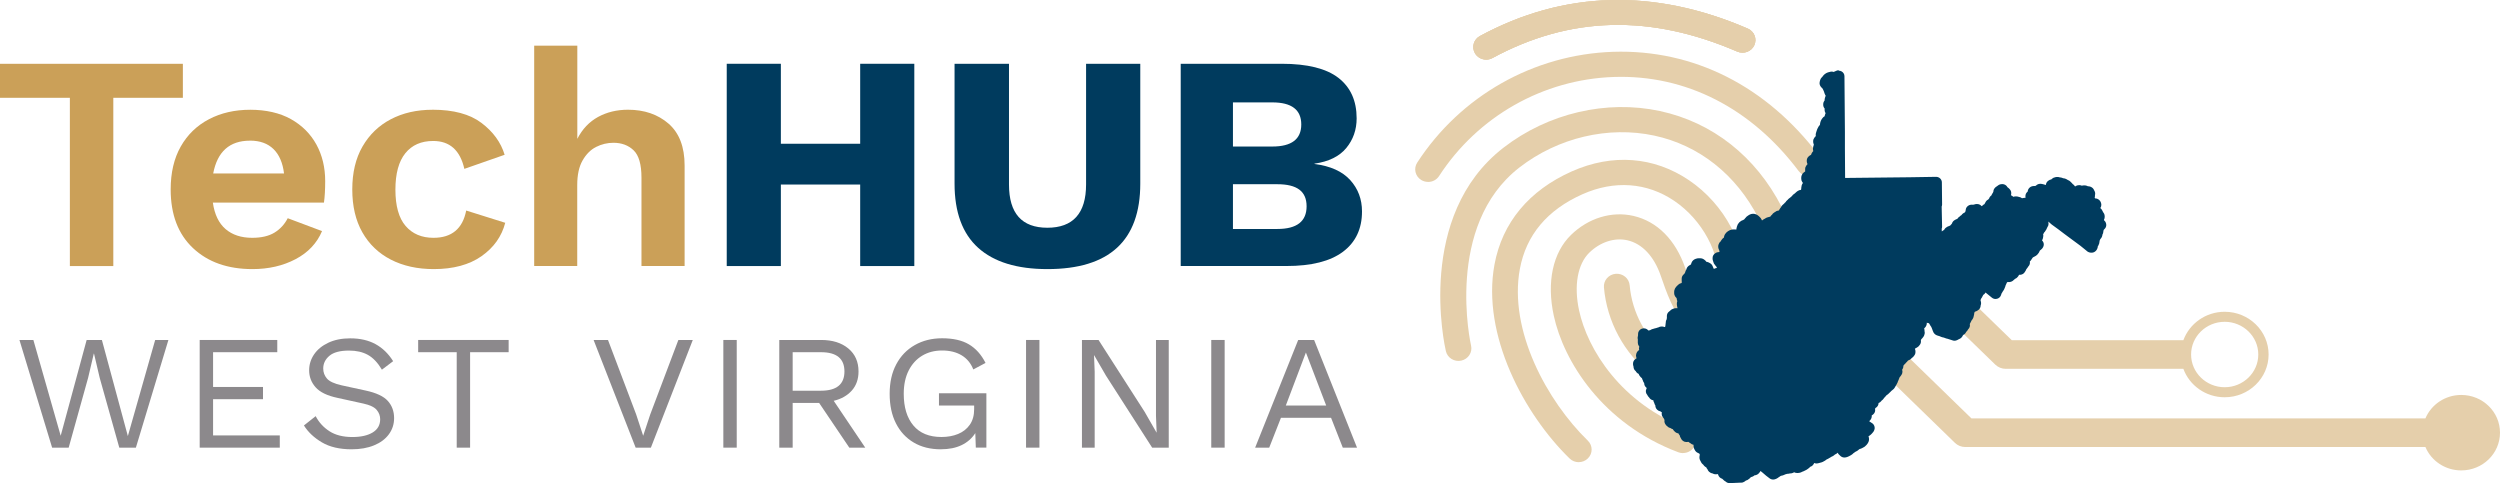
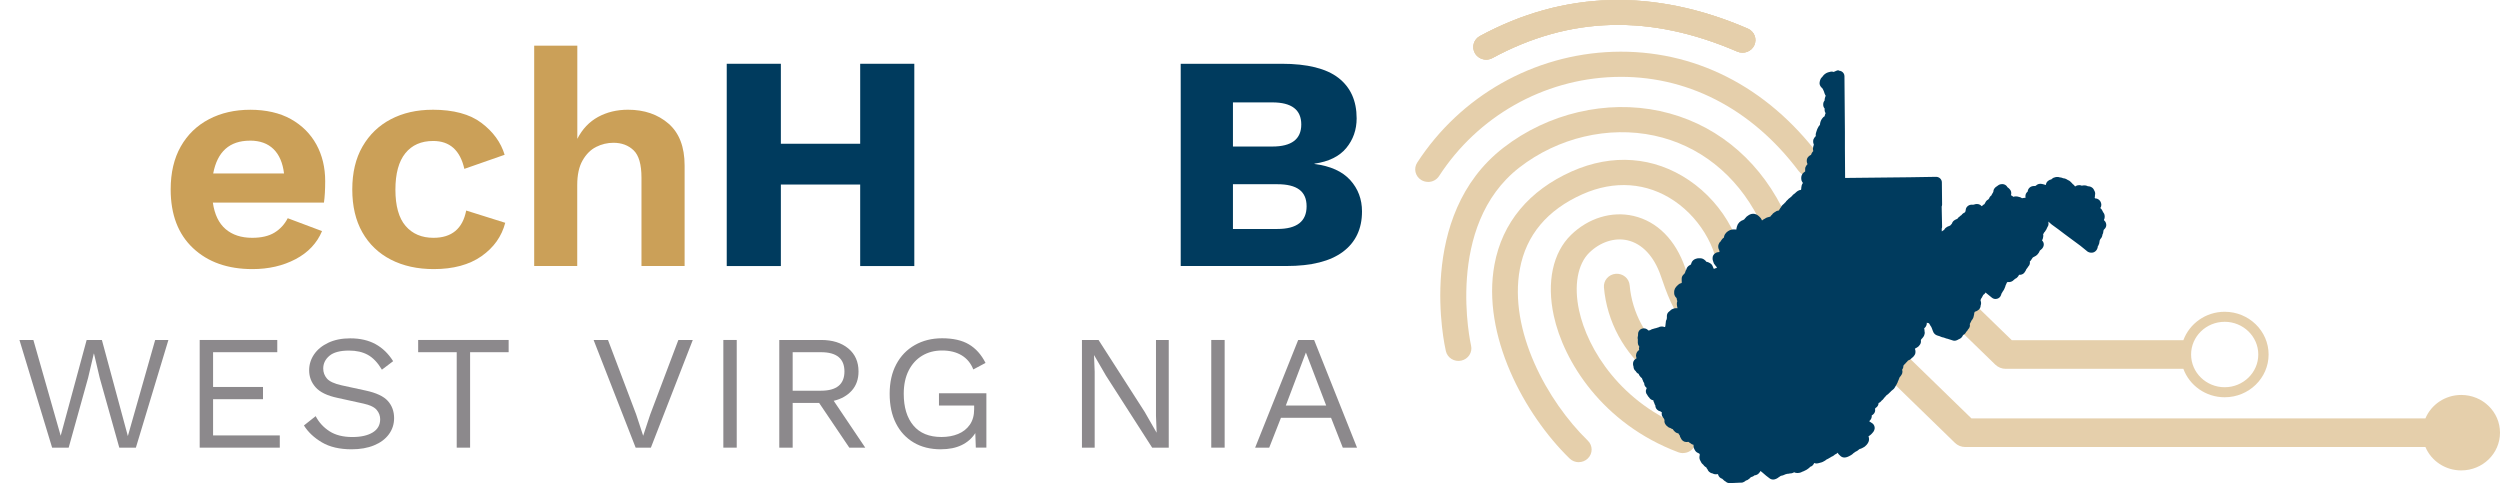
<svg xmlns="http://www.w3.org/2000/svg" id="Layer_2" viewBox="0 0 648 125.25">
  <defs>
    <style>.cls-1{fill:#003b5e;}.cls-2{fill:#cba058;}.cls-3{fill:#8c898c;}.cls-4{fill:#e5cfab;}</style>
  </defs>
  <g id="Layer_1-2">
    <path class="cls-4" d="m385.23,15.45c-1.18,0-2.32-.6-2.93-1.68-.9-1.57-.31-3.56,1.3-4.43,21.77-11.77,45.13-12.42,69.42-1.93,1.69.73,2.45,2.65,1.7,4.3-.75,1.65-2.73,2.39-4.42,1.66-22.59-9.75-43.34-9.2-63.46,1.67-.51.28-1.07.41-1.62.41Z" />
    <path class="cls-4" d="m385.23,15.45c-1.18,0-2.32-.6-2.93-1.68-.9-1.57-.31-3.56,1.3-4.43,21.77-11.77,45.13-12.42,69.42-1.93,1.69.73,2.45,2.65,1.7,4.3-.75,1.65-2.73,2.39-4.42,1.66-22.59-9.75-43.34-9.2-63.46,1.67-.51.28-1.07.41-1.62.41Z" />
    <path class="cls-4" d="m385.23,15.45c-1.18,0-2.32-.6-2.93-1.68-.9-1.57-.31-3.56,1.3-4.43,21.77-11.77,45.13-12.42,69.42-1.93,1.69.73,2.45,2.65,1.7,4.3-.75,1.65-2.73,2.39-4.42,1.66-22.59-9.75-43.34-9.2-63.46,1.67-.51.28-1.07.41-1.62.41Z" />
    <path class="cls-4" d="m370.16,47.15c-.61,0-1.23-.16-1.78-.5-1.56-.96-2.03-2.97-1.04-4.5,11.23-17.3,30.19-28.03,50.74-28.72,20.88-.69,39.88,8.9,53.52,27.04,1.09,1.45.77,3.49-.72,4.55-1.49,1.06-3.59.75-4.68-.7-12.29-16.34-29.3-25-47.89-24.37-18.33.61-35.27,10.22-45.31,25.69-.64.98-1.72,1.52-2.83,1.52Z" />
    <path class="cls-4" d="m436.23,117.45c-.4,0-.81-.07-1.2-.22-19.79-7.44-29.77-23.72-32.29-35.4-1.89-8.72-.25-16.36,4.49-20.96,4.5-4.37,10.54-6.2,16.15-4.91,6.16,1.42,10.93,6.21,13.43,13.49,3.57,10.41,6.21,15.1,14.92,13.11,3.14-.72,5.4-2.46,6.7-5.17,2.41-5.01,1.4-13-2.63-20.85-5.8-11.29-15.39-18.89-27.01-21.39-11.9-2.56-24.96.52-34.94,8.25-19.51,15.1-12.63,45.86-12.55,46.17.41,1.76-.72,3.5-2.53,3.9-1.8.4-3.59-.7-4-2.46-.33-1.42-7.85-35.09,14.92-52.72,11.55-8.94,26.71-12.49,40.56-9.51,13.63,2.94,24.83,11.76,31.55,24.84,5,9.74,6.01,19.66,2.71,26.53-2.19,4.54-6.07,7.57-11.23,8.75-15.6,3.57-19.93-9.04-22.8-17.39-1.74-5.06-4.8-8.33-8.62-9.22-3.34-.77-7.04.42-9.89,3.18-3.06,2.97-4.06,8.57-2.67,15,2.18,10.08,10.86,24.16,28.15,30.66,1.72.65,2.58,2.54,1.92,4.21-.51,1.29-1.78,2.09-3.12,2.09Z" />
    <path class="cls-4" d="m409.21,119.8c-.86,0-1.71-.32-2.36-.95-11.75-11.42-22.86-32.03-19.48-50.28,2.01-10.86,8.95-19.22,20.07-24.16,10.48-4.65,21.25-3.84,30.33,2.29,9.31,6.28,15.08,17.25,14.36,27.29-.13,1.8-1.72,3.15-3.57,3.03-1.84-.12-3.24-1.68-3.11-3.48.55-7.71-4.18-16.54-11.5-21.49-7.07-4.77-15.5-5.38-23.74-1.72-9.16,4.07-14.63,10.59-16.26,19.38-2.95,15.94,7.07,34.25,17.62,44.51,1.31,1.27,1.31,3.33,0,4.61-.65.64-1.51.96-2.37.96Z" />
    <path class="cls-4" d="m452.2,105.08c-11.58,0-19.43-4.12-24.19-7.9-7.04-5.58-11.51-13.85-12.27-22.69-.15-1.79,1.21-3.37,3.06-3.52,1.84-.15,3.46,1.18,3.61,2.97.61,7.09,4.19,13.71,9.83,18.18,6.53,5.18,15.29,7.29,25.32,6.11,1.83-.22,3.5,1.06,3.72,2.84.22,1.79-1.09,3.41-2.92,3.63-2.16.25-4.22.37-6.16.37Z" />
    <path class="cls-4" d="m468.57,77.7l38.14,37.08c.71.7,1.69,1.09,2.7,1.09h119.26c1.5,3.56,5.09,6.06,9.29,6.06,5.55,0,10.04-4.38,10.04-9.78s-4.5-9.78-10.04-9.78c-4.2,0-7.79,2.51-9.29,6.07h-117.68l-35.19-34.21-7.22,3.48Z" />
    <path class="cls-4" d="m482.2,60.56l34.99,33.96c.72.69,1.68,1.08,2.69,1.08h46.05c1.57,4.29,5.77,7.37,10.71,7.37,6.27,0,11.38-4.97,11.38-11.08s-5.11-11.08-11.38-11.08c-4.93,0-9.13,3.08-10.71,7.37h-44.47l-28.61-27.77-10.65.16Zm94.44,39.81c-4.8,0-8.71-3.8-8.71-8.48s3.91-8.48,8.71-8.48,8.71,3.8,8.71,8.48-3.91,8.48-8.71,8.48Z" />
    <path class="cls-1" d="m476.6,18.21c-.23,0-.45.05-.66.15l-.14.07-.08.03c-.07.02-.13.05-.19.08l-.23.11c-.17-.06-.34-.09-.52-.09-.16,0-.32.02-.47.07l-.09.03-.2.04c-.13.03-.25.07-.37.12l-.24.11c-.08.04-.16.08-.23.14l-.24.17c-.11.08-.21.18-.3.29l-.18.23-.11.15-.16.16c-.16.16-.29.35-.36.57l-.06.17c-.02.06-.03.11-.05.17l-.06.29c-.08.38,0,.77.22,1.09l.12.17c.08.12.19.23.31.33l.09.07v.02s.14.26.14.26l.16.36.08.18.1.33s.03.09.05.14l.12.29c.04.11.1.21.17.31,0,.02-.02.05-.03.07l-.12.34c-.02.06-.04.11-.05.17l-.06.29c-.02.09-.03.19-.03.28v.1c-.23.26-.35.59-.35.94v.17c0,.35.13.69.37.95,0,.06-.01.13-.01.2v.17c0,.22.05.45.16.65l.1.19-.04.07c-.05.09-.09.19-.11.3l-.1.39-.02.05-.04.02c-.21.11-.38.27-.51.46l-.24.34c-.07.11-.13.22-.17.34l-.12.34c-.03.1-.06.21-.07.31l-.04.35c-.04.06-.08.12-.11.18v.02s-.02,0-.02,0c-.11.11-.21.24-.28.38l-.24.46c-.03.06-.06.12-.08.19l-.18.52-.14.46c-.06.21-.07.42-.04.63l.02.11c-.08.07-.15.14-.21.22l-.18.23c-.19.25-.3.55-.3.87v.17c0,.16.03.31.08.46l.04.12.05.18v.02s-.09.26-.09.26c-.02.07-.04.14-.06.22l-.06.34c-.03.16-.03.32,0,.48l.06.34h0c-.14.13-.25.27-.34.43l-.06.11-.06.11c-.05.1-.09.21-.12.32-.2.07-.39.19-.54.34l-.12.11c-.28.27-.44.64-.44,1.02v.17c0,.18.04.37.11.54l.09.22s-.09.1-.14.15l-.18.23c-.19.25-.3.55-.3.87v.4c0,.06,0,.12.01.18v.05s-.16.13-.16.13l-.2.14c-.24.18-.42.42-.52.7l-.06.17c-.05.15-.08.3-.08.46v.34c0,.29.09.56.25.8l.18.26c-.07.09-.13.19-.18.3-.1.17-.16.37-.18.57-.04.14-.07.28-.07.42v.17c-.03.11-.05.22-.06.33-.24.01-.47.08-.68.2-.06.02-.11.05-.16.08-.06.04-.18.12-.24.17l-.29.25s-.05.04-.07.07l-.14.13c-.08.05-.16.11-.23.17-.2.12-.37.28-.5.48l-.25.25h-.01s-.05.05-.05.05c-.08.05-.16.11-.23.18l-.02.02c-.1.06-.19.13-.28.21l-.12.11-.06.06c-.05.05-.1.1-.14.16-.05.04-.11.08-.15.13l-.06.06-.06.06c-.11.1-.19.22-.26.35-.16.1-.29.24-.39.39h0s-.26.22-.26.22c-.03.02-.06.05-.08.08l-.12.11c-.11.11-.21.24-.28.38l-.08.15-.07.1s-.02.04-.04.05c-.09.1-.17.21-.23.33l-.06.11c-.03.06-.06.12-.08.18,0,.01-.02.02-.02.04-.03,0-.07.01-.1.02-.32.03-.63.15-.87.37h-.03c-.09.06-.17.11-.24.16-.24.13-.43.32-.57.56-.18.13-.33.3-.43.49-.05.01-.1.02-.15.04l-.05.02c-.06.01-.11.02-.17.04-.13.02-.26.05-.38.1-.09.02-.17.05-.25.09l-.12.06c-.1.05-.19.1-.27.17-.14.05-.27.12-.39.21-.12.06-.22.14-.32.23h0s-.02.02-.02.02l-.05.03c-.02-.07-.04-.13-.07-.18l-.06-.11s-.05-.09-.08-.14c-.07-.13-.15-.25-.26-.35l-.06-.06-.06-.06-.06-.06-.06-.06-.06-.06c-.06-.06-.12-.11-.19-.16-.21-.21-.48-.36-.79-.42-.16-.05-.32-.08-.49-.08h-.12c-.27,0-.56.07-.81.2-.1.04-.19.1-.28.16-.02.01-.04.03-.06.04-.08.05-.15.1-.22.15-.1.06-.2.13-.28.21l-.06.06c-.08.08-.16.17-.22.27l-.08.07c-.09.09-.17.19-.24.3-.09.04-.18.09-.27.15-.01,0-.03.02-.04.03-.22.05-.42.15-.59.29-.1.06-.2.13-.28.21l-.06.06-.06.06c-.1.09-.18.2-.24.31-.14.18-.24.38-.28.6-.07.13-.11.27-.13.42-.05.14-.07.28-.07.43v.07s-.01,0-.02,0c-.09-.02-.18-.02-.26-.02h-.59c-.16,0-.32.03-.48.08-.2.03-.39.1-.56.21-.07.04-.14.08-.21.12-.12.07-.23.15-.33.24l-.06.06-.06.06-.06.06-.06.06c-.11.11-.21.24-.28.37l-.06.11c-.03.06-.06.12-.08.19l-.06.17c-.04.12-.07.25-.07.37-.1.06-.19.13-.28.21l-.06.06c-.08.08-.16.17-.22.27-.09.1-.17.21-.23.33l-.05.11c-.24.18-.42.43-.51.72-.08.18-.12.37-.12.57v.11c0,.22.05.5.16.7l.06.11.03.07c0,.07.03.14.05.21,0,.06,0,.11.02.17,0,.04-.01.07-.01.11-.04,0-.07,0-.11,0-.33,0-.69.11-.96.3-.41.26-.7.7-.7,1.2v.23c0,.17.03.35.09.51.03.13.06.25.12.37.06.26.18.49.36.67.03.05.06.09.1.14.07.11.15.21.24.31l.06.06.06.06.06.05s.02.02.03.03c0,0,0,.02-.01.02-.03.05-.06.11-.09.17,0,0,0,.02-.01.02-.16.02-.31.07-.46.14-.04.01-.08.03-.11.04-.04.01-.09.03-.13.05l-.02-.03v-.04c-.05-.15-.11-.29-.19-.41-.03-.1-.06-.19-.11-.28l-.06-.11c-.15-.29-.39-.52-.69-.66-.12-.09-.26-.15-.41-.2-.14-.06-.28-.1-.44-.11-.06-.1-.14-.19-.22-.27l-.06-.06c-.06-.06-.12-.11-.19-.16-.08-.07-.16-.13-.25-.18-.25-.16-.54-.25-.84-.25h-.41c-.23,0-.58.05-.78.15h-.02s-.08.04-.08.04c-.22.07-.42.19-.58.35l-.06.06c-.13.13-.23.27-.3.43-.09.16-.15.34-.18.52-.06.04-.11.09-.16.14l-.04.04s0,0,0,0c-.18.07-.35.17-.49.3l-.12.11c-.19.18-.32.41-.38.65-.02.06-.04.12-.06.18-.02.04-.05.08-.07.12l-.06.11c-.05.09-.09.19-.11.29l-.05.18c-.08.1-.14.22-.19.34,0,0-.01.01-.02.02l-.06.06-.06.05-.12.12c-.28.27-.44.64-.44,1.02v.63c0,.1.01.2.03.3-.02.06-.04.13-.06.2-.02.01-.05.02-.07.03-.29.06-.55.19-.76.39l-.06.06s-.04.04-.06.06c-.02.02-.04.04-.06.05l-.12.11-.06.06-.06.06-.06.06c-.09.09-.17.19-.24.31-.12.15-.21.33-.26.52-.07.17-.11.36-.11.54v.4c0,.22.05.45.16.65l.06.11c.07.14.16.27.28.37l.06.06.06.06s.02.08.03.13c0,.13.03.26.07.39l.06.17s.03.07.04.11l-.04.12c-.05.15-.08.3-.08.46v.34c0,.15.03.33.07.5,0,.05.02.09.03.14l.06.23s0,.03.01.04h-.39c-.24,0-.52.06-.77.16-.07.03-.15.06-.22.1-.16.07-.31.16-.42.28l-.06.06-.06.06s-.02.02-.03.03c0,0,0,0,0,0-.07.05-.13.1-.19.15-.32.22-.54.56-.6.94-.01.09-.02.17-.02.26,0,0,0,.02,0,.03v.46c-.03.11-.05.22-.06.34,0,.01,0,.03-.01.05-.15.23-.22.49-.22.76v.11c-.04.11-.06.23-.06.35v.17c-.03.11-.05.22-.06.34-.02.07-.03.13-.04.2-.03,0-.07.01-.1.02-.04,0-.09,0-.14,0-.18-.08-.37-.12-.58-.12h-.12c-.29,0-.55.08-.78.22,0,0,0,0,0,0-.04,0-.08.02-.12.03-.14.02-.28.07-.41.13l-.07.03c-.09.01-.19.03-.28.06-.08.01-.15.03-.23.06l-.18.06s0,0,0,0c-.08.01-.15.03-.23.06l-.18.06c-.15.05-.29.12-.42.22h-.01c-.11.02-.22.05-.32.09-.03,0-.06.01-.09.02-.04-.02-.08-.03-.12-.04-.01-.02-.03-.03-.04-.04l-.06-.06c-.28-.28-.66-.42-1.05-.42-.19,0-.38.04-.57.11-.56.22-.92.75-.92,1.34v.34c-.03.09-.04.17-.05.26-.09.28-.09.58,0,.87,0,.06-.01.12-.01.19v.63c0,.29.09.56.25.8l.07.1.02.03s.03.05.04.08v.02c-.1.26-.11.54-.04.81v.03c-.09.06-.18.13-.26.2l-.06.06c-.16.16-.29.35-.36.57l-.06.17c-.1.3-.1.62,0,.91l.04.12.03.12-.03.02c-.14.07-.27.16-.39.27l-.06.06c-.28.27-.43.64-.43,1.02v.17c0,.16.03.31.08.46l.03.09v.06s.01.03.01.03c0,.45.22.88.58,1.15.16.32.43.58.76.71.05.18.13.35.25.5l.18.23c.09.12.21.23.34.32.03.04.06.08.1.12,0,0,0,0,0,0,.04.17.1.34.2.49.04.18.11.36.2.49l.12.17s0,0,0,.01c.01.03.02.06.04.1,0,.38.15.75.44,1.03l.06.06s.1.09.16.13c-.02.04-.03.08-.04.12l-.04.08c-.28.54-.18,1.19.24,1.63.07.18.18.35.33.5l.06.06s.04.03.05.05c.23.4.63.7,1.11.76.02.25.1.48.24.68l.03.13c.05.19.13.36.25.51-.01.39.14.78.43,1.07l.06.06c.22.22.5.36.81.41.02.01.04.03.06.04.1.09.21.17.33.23-.03.12-.05.24-.05.37,0,.28.08.55.24.78.07.13.15.25.26.35l.03.03s.03.08.05.12l.06.11.06.12.02.05s0,.08.01.11c-.06.37.03.76.26,1.07.1.17.24.33.41.45.22.24.51.42.84.48.03.02.07.04.1.06.17.13.36.21.56.26.07.15.17.3.3.42l.06.06.06.06.06.06.06.06c.24.24.56.38.9.42.07.18.18.35.33.49.03.22.11.44.23.63.02.03.04.06.06.09,0,.02.02.04.03.06v.02c.23.54.77.95,1.39.95h.12c.12,0,.24-.01.36-.04.04.01.09.02.13.02l.05.05c.12.12.26.21.41.28h0c.22.22.5.36.81.41,0,.04,0,.08,0,.12v.23c0,.28.09.59.24.84.05.12.11.23.19.33.19.29.47.51.8.62.03.03.07.05.11.07.06.05.13.09.2.12.02.06.04.11.07.17,0,.07-.01.13-.02.2v.06c-.04.11-.06.23-.06.35v.23c0,.22.05.45.16.65l.06.11.06.11.06.12.06.11.06.12c.07.14.16.26.28.37l.12.11s.08.07.12.1c.06.11.14.21.23.3l.12.11c.11.11.24.2.39.27l.05.03c.07.19.18.36.31.49.07.22.2.42.37.59l.06.06c.23.22.53.37.85.41.02.01.04.02.06.03l.12.06c.21.1.43.15.67.15h.12c.13,0,.26-.02.38-.05.03.02.07.03.1.05l.03.1c.14.51.55.92,1.06,1.06l.09.08.06.06s.06.05.09.08c.03.03.06.06.09.09l.12.11c.12.12.26.21.41.28h0c.28.28.66.43,1.05.43.02,0,.04,0,.06,0l1.35-.06,1.3-.06h.11s.18,0,.18,0c.33,0,.65-.11.91-.3l.31-.24c.3-.06.57-.2.78-.41.18-.11.34-.26.46-.43.07-.03.13-.06.19-.09.11-.03.21-.06.3-.1l.12-.06c.14-.07.26-.15.37-.26.36-.03.77-.18,1.02-.42l.06-.06.06-.06.06-.06c.09-.09.17-.2.24-.31.06-.07.11-.16.16-.24l.03.03.06.06s.08.07.12.11l.29.23.94.81s.04.04.07.05l.82.63c.27.2.59.31.92.31.19,0,.37-.03.55-.1l.29-.11c.12-.05.23-.11.34-.19l.2-.15.32-.21s.04-.03.07-.05l.13-.09s.07-.03.1-.05l.06-.03c.06,0,.13-.02.19-.03l.24-.06c.1-.03.21-.06.3-.11l.24-.11.11-.05.49-.14h.09c.12,0,.24-.01.36-.04l.24-.06h.06s.11-.01.11-.01c.23,0,.46-.05.66-.15l.29-.14h.02c.22.12.47.18.73.18h.24c.12,0,.24-.01.36-.04l.24-.06c.17-.04.32-.11.46-.2h.01s.05-.02.07-.03l.29-.11s.08-.03.11-.05l.59-.29c.08-.04.16-.08.23-.14l.47-.34c.1-.07.19-.16.27-.25l.07-.09c.4-.11.73-.38.92-.75l.06-.11s.04-.09.06-.13c.19.08.4.13.61.13.13,0,.26-.02.38-.05l.88-.23c.12-.03.23-.08.34-.13l.53-.29c.08-.04.16-.1.23-.15l.22-.18.32-.15s.07-.03.1-.05l.29-.17.3-.17.24-.16c.1-.03.2-.08.29-.13l.29-.17c.1-.06.2-.13.28-.22l.09-.09.15-.06c.17-.07.33-.18.46-.31l.09-.09s0,0,0,0l.06.11c.07.14.17.27.28.38l.12.11.12.11.12.12c.28.27.66.42,1.05.42.12,0,.24-.01.36-.04l.24-.06c.11-.03.21-.06.31-.11l.24-.11s.07-.03.1-.05l.25-.14.18-.09c.14-.07.27-.16.39-.27l.24-.23s.01-.01.02-.02c.04-.02.08-.05.12-.08l.24-.17c.05-.04.1-.08.15-.12h.02c.13-.05.24-.1.35-.18l.18-.11c.08-.05.16-.11.23-.18l.08-.07c.08-.05.16-.1.23-.17l.29-.08c.12-.03.23-.08.33-.14l.38-.21.08-.04c.14-.07.27-.16.38-.27l.06-.06.06-.06.12-.11.06-.06.06-.06c.11-.11.21-.24.28-.37l.06-.11s.02-.04.03-.06c.01-.02.02-.04.03-.05l.06-.11c.1-.2.16-.42.16-.65v-.23c0-.22-.05-.43-.14-.62l.38-.26c.07-.05.14-.11.21-.17l.24-.23s.06-.06.09-.1l.29-.34c.12-.14.21-.3.27-.47l.06-.17c.21-.62-.03-1.3-.58-1.66l-.76-.5s.07-.09.1-.14c.14-.12.26-.27.35-.44l.06-.11c.14-.27.18-.56.14-.84.15-.07.28-.16.4-.28l.06-.06c.28-.27.43-.64.43-1.02,0-.11-.01-.23-.04-.35.06-.07.11-.14.15-.22.47-.25.77-.74.77-1.27h0c.28-.1.53-.28.7-.51l.11-.15.05-.03c.16-.11.3-.24.41-.4l.12-.17s.03-.05.05-.08c.08-.07.16-.14.23-.22l.24-.29.12-.14.32-.23c.06-.04.11-.09.16-.13l.35-.34.24-.23s.09-.1.14-.15l.05-.06.07-.05s.05-.04.07-.06l.41-.34c.13-.11.24-.24.32-.38l.47-.8s.03-.05.04-.07l.24-.46c.06-.12.1-.25.13-.38.04-.07.08-.15.11-.22l.15-.39.02-.05c.05-.1.09-.21.12-.32l.18-.22s.05-.07.08-.1l.24-.34c.16-.24.25-.52.25-.8,0-.17-.03-.35-.09-.52l.08-.11c.16-.24.25-.52.25-.8v-.15s.08-.09.12-.13l.18-.23c.13-.1.25-.22.34-.35l.04-.05.07-.07.18-.17c.08-.08.16-.17.22-.27.01-.01.02-.02.03-.03.02-.01.03-.02.05-.03l.07-.05c.24-.07.45-.19.63-.36l.12-.11s.07-.08.11-.12l.2-.15c.15-.11.28-.25.38-.41.25-.27.39-.61.39-.98v-.23c0-.21-.05-.42-.14-.61.07-.06.13-.12.19-.19.16-.05.31-.13.44-.23.22-.12.4-.3.54-.51.25-.27.39-.62.39-.98v-.11c0-.07,0-.14-.02-.21.03-.06.05-.13.07-.19l.15-.19.12-.12c.09-.08.16-.18.22-.27.2-.21.32-.47.37-.74.05-.15.08-.3.08-.46,0-.14-.02-.27-.06-.4v-.11c0-.18-.03-.4-.1-.58.13-.1.23-.21.32-.34l.12-.17c.16-.24.25-.52.25-.8,0-.06,0-.12-.01-.19.18.08.37.13.57.14l.07.11.03.06c.04.08.09.15.14.22l.03.04c.07.18.18.35.31.49l.06.15s.02.05.04.08l.05.09.02.08c.03.1.06.2.11.29l.04.09.02.07c.03.1.06.2.11.3l.02.03c.07.24.2.45.38.63l.06.06c.11.11.24.2.39.27l.12.06c.08.04.16.07.24.09l.5.15.44.19c.09.04.18.07.28.09l.41.09.18.07.3.11c.08.03.17.06.26.08l.2.04.27.09.35.11.35.11.18.06s.06.02.09.03c.18.07.37.11.56.11.23,0,.45-.05.66-.15l.12-.06.12-.06c.08-.04.15-.08.22-.13l.05-.02c.22-.07.42-.19.58-.35l.06-.06c.15-.15.27-.33.34-.51.03-.03.05-.07.08-.11l.05-.07h.03c.31-.17.56-.42.69-.72.01-.02.03-.05.04-.07,0,0,0,0,0,0l.12-.11c.11-.11.21-.24.28-.38l.06-.11s0-.01,0-.02l.07-.06c.37-.36.51-.87.4-1.35l.06-.12.06-.12.18-.34c.03-.06.06-.12.08-.18h0c.04-.07.07-.13.1-.19.05-.05.09-.11.13-.16l.12-.17c.07-.11.13-.22.17-.34l.06-.17c.04-.1.06-.21.07-.32,0-.02.02-.05.02-.08l.06-.23c.03-.11.04-.23.04-.35.02-.07.03-.13.04-.2l.06-.09s.05-.08.08-.12c.04-.01.07-.03.11-.04.09-.02.17-.05.25-.09l.12-.06c.09-.04.17-.09.25-.15.47-.26.75-.75.75-1.26,0,0,0-.02,0-.03.07-.17.11-.36.11-.54v-.11c0-.21-.05-.42-.14-.61l.03-.13c.01-.05.02-.1.03-.16.03-.06.05-.12.07-.19.02-.02.03-.04.05-.06l.12-.17s.07-.1.09-.16l.12-.23.18-.34s.01-.02.02-.03c.26-.15.46-.36.58-.62l1.65,1.34c.27.22.61.34.95.34.14,0,.27-.02.41-.06.47-.13.85-.48,1-.93l.14-.42.03-.06.07-.1s.04-.06.05-.08l.21-.36.21-.3c.06-.08.11-.17.14-.27l.12-.29.12-.29c.02-.06.05-.12.06-.19l.03-.13.06-.14.09-.18s.04-.07.05-.11l.12-.29h0s.02-.03.02-.03c.04-.04.07-.07.1-.11.05-.02.09-.05.14-.07.1.02.19.03.3.03.33,0,.69-.11.96-.3.13-.08.25-.18.35-.3.1-.07.2-.15.28-.24.26-.1.49-.26.66-.48l.18-.23c.08-.11.15-.23.2-.35.07,0,.13.01.2.01.06,0,.12,0,.18-.01.45-.05.86-.31,1.09-.69l.18-.29s.04-.07.06-.1l.06-.11c.03-.06.06-.12.08-.19v-.02s.07-.09.07-.09l.18-.23s.03-.04.05-.07l.12-.17s.06-.1.09-.15v-.02s.02,0,.02,0c.37-.36.5-.86.4-1.32.14-.11.26-.24.35-.39l.09-.15c.08-.09.14-.19.2-.29l.05-.1.24-.2s0,0,0,0h.03c.14-.05.27-.12.38-.2.18-.08.35-.2.49-.34.13-.11.25-.23.34-.38.14-.15.24-.32.31-.51h0c.06-.09.11-.18.14-.28.09-.06.18-.13.26-.2l.18-.17.06-.05c.12-.12.22-.26.3-.41.13-.21.2-.46.2-.73,0-.41-.17-.77-.45-1.03.03-.06.05-.11.07-.17l.03-.07v-.02c.1-.18.16-.38.17-.58.08-.25.08-.52.01-.77.05-.06.09-.13.12-.2l.06-.11.07-.14c.15-.13.27-.28.35-.46.13-.14.23-.31.3-.5h0c.08-.13.15-.27.19-.41.19-.25.3-.55.3-.87v-.23c0-.13-.02-.25-.05-.37l.12.09.04.04s.04.04.06.05l.59.52s.07.06.1.08l1.65,1.2,1.57,1.19,1.01.75,3.18,2.35,1.6,1.3h0c.11.12.24.21.39.28l.12.06c.21.1.43.15.67.15h.12c.4,0,.77-.15,1.05-.43l.06-.06c.13-.13.23-.27.3-.43.12-.21.19-.45.19-.7.11-.14.19-.3.24-.47l.02-.03c.09-.18.15-.38.16-.58.04-.13.06-.27.06-.41v-.02c.08-.12.14-.25.18-.39l.02-.03v-.02s.02,0,.02,0c.11-.11.21-.24.28-.38l.06-.11c.1-.19.15-.4.16-.61.15-.23.23-.5.24-.78v-.06c.04-.09.05-.19.06-.29,0,0,0-.01,0-.02,0-.01.01-.02.02-.03l.07-.13.06-.06.06-.06.06-.06c.28-.27.43-.64.43-1.02s-.16-.81-.43-1.08l-.12-.11s-.02-.02-.04-.04c0-.01,0-.02,0-.03,0-.04,0-.07,0-.11.12-.21.18-.45.18-.69v-.23c0-.23-.05-.45-.16-.65l-.06-.11c-.06-.12-.14-.23-.23-.33,0,0,0,0,0-.01-.02-.04-.03-.08-.05-.12l-.06-.11-.06-.11-.06-.12c-.1-.2-.26-.38-.44-.51,0-.02,0-.04,0-.05.16-.23.25-.51.25-.8,0-.38-.16-.87-.43-1.14l-.06-.06-.06-.06c-.28-.27-.66-.42-1.05-.42,0,0,0,0-.01,0-.02-.03-.03-.06-.05-.08-.02-.04-.04-.08-.07-.11.06-.15.08-.32.08-.48v-.17c.1-.35.07-.72-.1-1.05l-.05-.09c-.05-.15-.13-.3-.22-.43-.13-.2-.31-.37-.51-.48-.25-.16-.54-.25-.84-.25h-.12l-.16-.08c-.21-.1-.43-.15-.66-.15h-.24c-.17,0-.33.03-.49.08-.2-.09-.41-.14-.63-.14h-.12c-.23,0-.46.05-.67.15l-.12.06c-.08.04-.16.08-.23.14l-.11-.16c-.05-.08-.12-.15-.18-.22l-.06-.06c-.08-.08-.17-.15-.26-.2-.06-.09-.13-.18-.21-.25l-.06-.06-.18-.17-.06-.06-.12-.12c-.13-.13-.28-.23-.45-.3-.07-.04-.14-.07-.21-.1-.08-.06-.17-.12-.26-.16l-.12-.06-.12-.06c-.19-.09-.39-.14-.6-.15-.04-.01-.09-.02-.13-.03-.06-.03-.11-.05-.17-.07l-.18-.06c-.15-.05-.31-.07-.46-.07l-.12-.04c-.15-.05-.31-.07-.47-.07h-.18c-.16,0-.32.03-.48.08-.3.05-.59.19-.81.4l-.06.06-.06.06-.05.04s-.02,0-.03,0c-.25.04-.49.14-.69.3-.39.25-.65.66-.67,1.13-.08-.03-.17-.05-.26-.06-.08-.04-.16-.06-.25-.08l-.24-.06-.24-.06c-.12-.03-.24-.04-.36-.04h-.12c-.39,0-.77.15-1.05.42l-.06.06s0,0,0,0c0,0-.01,0-.02,0l-.12.06s-.04.02-.05.03c-.05,0-.11,0-.16,0h-.18c-.39,0-.83.15-1.11.42l-.06.06c-.26.25-.41.59-.43.95-.03.03-.07.06-.1.09l-.06.06c-.28.27-.43.64-.43,1.02v.17c0,.09,0,.19.03.28-.04,0-.09,0-.13,0-.15,0-.35.02-.49.06-.1,0-.2.03-.3.06-.21-.17-.46-.29-.73-.33-.08-.03-.16-.04-.24-.06-.15-.05-.31-.08-.48-.08h-.24c-.16,0-.32.03-.48.08-.03,0-.07.01-.1.02,0,0,0,0-.01-.01l-.06-.06c-.14-.14-.31-.25-.5-.32,0-.02-.02-.04-.02-.06.05-.14.07-.28.07-.43v-.11c0-.33-.12-.65-.33-.9-.07-.11-.16-.2-.26-.29-.11-.12-.25-.23-.39-.31-.24-.48-.75-.81-1.33-.81-.23,0-.58.05-.78.15l-.12.06c-.14.07-.27.16-.39.27l-.03.03c-.14.07-.28.16-.39.26l-.06.06-.06.06-.06.06c-.27.27-.43.63-.43,1.01-.08.11-.13.23-.17.36-.06.06-.11.13-.15.21-.09.13-.16.28-.21.43-.27.18-.48.45-.57.76-.1.09-.18.18-.25.29-.17.08-.32.19-.45.33-.11.12-.2.26-.26.41-.03.04-.07.08-.09.13-.06.1-.11.2-.15.31-.16.07-.31.17-.43.29l-.12.11s-.08.09-.12.13c-.02,0-.04-.02-.07-.02h-.03c-.28-.34-.7-.53-1.14-.53h-.12c-.21,0-.42.04-.62.12-.11.01-.23.03-.33.07-.07-.01-.15-.02-.23-.02h-.12c-.81,0-1.53.63-1.54,1.42-.06.14-.1.3-.12.46l-.04.04s-.06.06-.08.09c-.14.05-.26.12-.38.21-.19.13-.36.29-.48.48-.17.09-.33.21-.45.35-.14.08-.27.19-.38.3-.1.1-.19.22-.26.34-.02,0-.04.02-.07.02-.18.05-.35.13-.5.23-.39.19-.69.53-.8.93-.05.05-.09.11-.12.17l-.02.02-.06.06-.06.06c-.07.07-.13.14-.19.22-.12.04-.23.09-.33.15-.22.05-.43.15-.6.28-.11.06-.21.13-.29.21l-.06.06c-.13.13-.23.28-.31.44,0,0,0,.01-.01.02,0,0-.02,0-.03.01-.15.06-.28.15-.4.25-.06.03-.11.07-.16.11l-.02-.71c.07-.18.11-.36.1-.56l-.11-5.17c.07-.17.11-.36.11-.55l-.06-5.73c0-.39-.17-.75-.45-1.02-.28-.26-.65-.41-1.04-.41,0,0-.02,0-.03,0l-6.88.11-15.94.17h-.74s-.05-7.62-.05-7.62v-4.29l-.06-7.29-.06-7.17c0-.5-.27-.96-.71-1.22-.24-.14-.51-.21-.78-.21h0Z" />
-     <path class="cls-2" d="m47.4,16.53v8.82h-18.03v43.61h-11.26V25.35H0v-8.82h47.4Z" />
    <path class="cls-2" d="m65.45,69.75c-6.42,0-11.56-1.81-15.42-5.44-3.86-3.63-5.79-8.7-5.79-15.21,0-4.34.87-8.05,2.61-11.12,1.74-3.07,4.17-5.43,7.3-7.07,3.13-1.64,6.7-2.46,10.73-2.46s7.64.81,10.52,2.42c2.88,1.62,5.08,3.81,6.61,6.59,1.52,2.78,2.28,5.95,2.28,9.49,0,1.06-.03,2.07-.08,3.02-.05.95-.14,1.8-.24,2.54h-28.8c.44,3.07,1.54,5.36,3.3,6.87,1.77,1.51,4.07,2.26,6.89,2.26,2.39,0,4.32-.45,5.79-1.35,1.47-.9,2.61-2.14,3.43-3.73l8.89,3.34c-1.31,3.12-3.59,5.55-6.85,7.27-3.26,1.72-6.99,2.58-11.18,2.58Zm-.65-33.29c-5.28,0-8.46,2.83-9.54,8.5h18.36c-.33-2.75-1.24-4.86-2.73-6.32-1.5-1.46-3.52-2.19-6.08-2.19Z" />
    <path class="cls-2" d="m112.11,28.44c5.44,0,9.67,1.14,12.69,3.42,3.02,2.28,5.02,5.03,6,8.26l-10.44,3.65c-1.09-4.82-3.78-7.23-8.08-7.23-3.1,0-5.51,1.06-7.22,3.18-1.71,2.12-2.57,5.27-2.57,9.45s.88,7.37,2.65,9.41c1.77,2.04,4.17,3.06,7.22,3.06,4.73,0,7.56-2.36,8.48-7.07l10.12,3.18c-.93,3.55-2.98,6.43-6.16,8.66-3.18,2.22-7.3,3.34-12.36,3.34-4.24,0-7.95-.82-11.14-2.46-3.18-1.64-5.64-4-7.38-7.07-1.74-3.07-2.61-6.78-2.61-11.12s.88-8.05,2.65-11.12c1.77-3.07,4.21-5.43,7.34-7.07,3.13-1.64,6.73-2.46,10.81-2.46Z" />
    <path class="cls-2" d="m138.46,68.96V11.84h11.18v24.15c1.3-2.54,3.1-4.43,5.38-5.68,2.28-1.24,4.87-1.87,7.75-1.87,4.24,0,7.75,1.21,10.52,3.61,2.77,2.41,4.16,6.03,4.16,10.84v26.06h-11.18v-22.88c0-3.44-.68-5.81-2.04-7.11-1.36-1.3-3.1-1.95-5.22-1.95-1.58,0-3.07.36-4.49,1.07-1.41.71-2.58,1.88-3.51,3.5-.93,1.62-1.39,3.75-1.39,6.39v20.97h-11.18Z" />
    <path class="cls-1" d="m202.4,16.53v20.73h20.56v-20.73h14.03v52.43h-14.03v-21.13h-20.56v21.13h-14.03V16.53h14.03Z" />
-     <path class="cls-1" d="m295.56,16.53v31.06c0,14.78-8.02,22.16-24.07,22.16-7.89,0-13.87-1.84-17.95-5.52-4.08-3.68-6.12-9.23-6.12-16.64v-31.06h14.11v31.3c0,7.47,3.32,11.2,9.95,11.2s10.03-3.73,10.03-11.2v-31.3h14.03Z" />
    <path class="cls-1" d="m306.04,68.96V16.53h26.19c6.63,0,11.53,1.22,14.68,3.65,3.15,2.44,4.73,5.93,4.73,10.49,0,2.97-.9,5.53-2.69,7.7-1.79,2.17-4.54,3.52-8.24,4.05v.08c4.13.53,7.22,1.92,9.26,4.17s3.06,4.97,3.06,8.14c0,4.5-1.65,7.98-4.94,10.45-3.29,2.46-8.17,3.69-14.64,3.69h-27.41Zm13.54-30.98h10.2c5,0,7.51-1.91,7.51-5.72s-2.5-5.72-7.51-5.72h-10.2v11.44Zm0,21.37h11.5c5.06,0,7.59-1.96,7.59-5.88s-2.53-5.72-7.59-5.72h-11.5v11.6Z" />
    <path class="cls-3" d="m13.51,116.03l-8.47-27.91h3.61l7.08,24.83,6.73-24.83h3.95l6.73,24.91,7.08-24.91h3.43l-8.43,27.91h-4.3l-5.08-18.1-1.48-6.3h-.04l-1.48,6.3-5.04,18.1h-4.3Z" />
    <path class="cls-3" d="m51.76,116.03v-27.91h20.11v3.17h-16.64v9.01h12.94v3.17h-12.94v9.39h17.29v3.17h-20.76Z" />
    <path class="cls-3" d="m90.82,87.7c2.52,0,4.69.5,6.52,1.5,1.82,1,3.34,2.47,4.56,4.42l-2.91,2.2c-1.07-1.8-2.28-3.08-3.63-3.83-1.35-.75-2.98-1.12-4.89-1.12-2.32,0-4.01.45-5.08,1.35-1.07.9-1.61,2-1.61,3.3,0,.99.32,1.85.96,2.6.64.75,1.91,1.33,3.82,1.76l6.21,1.35c2.75.59,4.67,1.49,5.75,2.69s1.63,2.69,1.63,4.46c0,1.58-.46,2.98-1.37,4.21-.91,1.23-2.19,2.18-3.84,2.85-1.65.68-3.59,1.02-5.82,1.02-3.1,0-5.66-.6-7.69-1.8-2.03-1.2-3.58-2.66-4.65-4.38l3.04-2.41c.84,1.61,2.03,2.91,3.58,3.91,1.55,1,3.53,1.5,5.93,1.5,2.23,0,3.99-.4,5.28-1.19,1.29-.79,1.93-1.93,1.93-3.42,0-.9-.3-1.71-.91-2.43-.61-.72-1.75-1.26-3.43-1.63l-6.73-1.48c-2.66-.56-4.55-1.48-5.67-2.75-1.12-1.27-1.67-2.73-1.67-4.4,0-1.49.43-2.87,1.28-4.12.85-1.25,2.08-2.26,3.69-3.02,1.61-.76,3.51-1.14,5.71-1.14Z" />
    <path class="cls-3" d="m131.84,88.12v3.17h-9.99v24.74h-3.47v-24.74h-9.99v-3.17h23.45Z" />
    <path class="cls-3" d="m179.57,88.12l-10.86,27.91h-3.95l-10.9-27.91h3.73l7.3,19.29,1.82,5.54,1.82-5.5,7.3-19.33h3.74Z" />
    <path class="cls-3" d="m190.96,88.12v27.91h-3.47v-27.91h3.47Z" />
    <path class="cls-3" d="m212.84,88.12c2.92,0,5.27.73,7.04,2.2,1.77,1.47,2.65,3.45,2.65,5.96,0,2-.58,3.65-1.74,4.95-1.16,1.3-2.72,2.19-4.69,2.66l8.17,12.14h-4.13l-7.82-11.59h-6.86v11.59h-3.47v-27.91h10.86Zm-.04,13.15c4.05,0,6.08-1.66,6.08-4.99s-2.03-4.99-6.08-4.99h-7.34v9.98h7.34Z" />
    <path class="cls-3" d="m243.89,116.46c-2.72,0-5.08-.58-7.06-1.76-1.98-1.17-3.52-2.83-4.6-4.97-1.09-2.14-1.63-4.69-1.63-7.66s.57-5.51,1.72-7.66c1.14-2.14,2.74-3.8,4.8-4.97,2.06-1.17,4.42-1.76,7.08-1.76,2.84,0,5.15.52,6.93,1.57s3.22,2.65,4.32,4.82l-3.17,1.69c-.64-1.61-1.64-2.83-3.02-3.66-1.38-.83-3.06-1.25-5.06-1.25s-3.66.45-5.15,1.33c-1.49.89-2.66,2.17-3.52,3.85-.85,1.68-1.28,3.69-1.28,6.03,0,3.5.83,6.24,2.5,8.23s4.09,2.98,7.28,2.98c1.59,0,3.03-.26,4.3-.78,1.27-.52,2.29-1.32,3.04-2.39.75-1.07,1.13-2.41,1.13-4.02v-.97h-9.12v-3.17h12.29v14.08h-2.74l-.13-3.76c-.87,1.35-2.05,2.39-3.54,3.11-1.49.72-3.28,1.08-5.36,1.08Z" />
-     <path class="cls-3" d="m269.42,88.12v27.91h-3.47v-27.91h3.47Z" />
    <path class="cls-3" d="m302.94,88.12v27.91h-4.3l-11.99-18.69-3.04-5.25h-.04l.17,4.23v19.71h-3.3v-27.91h4.3l11.94,18.61,3.08,5.37h.04l-.17-4.27v-19.71h3.3Z" />
    <path class="cls-3" d="m317.43,88.12v27.91h-3.47v-27.91h3.47Z" />
    <path class="cls-3" d="m351.74,116.03h-3.69l-3.04-7.74h-12.99l-3.04,7.74h-3.65l11.16-27.91h4.13l11.12,27.91Zm-18.46-10.91h10.47l-5.26-13.75-5.21,13.75Z" />
  </g>
</svg>